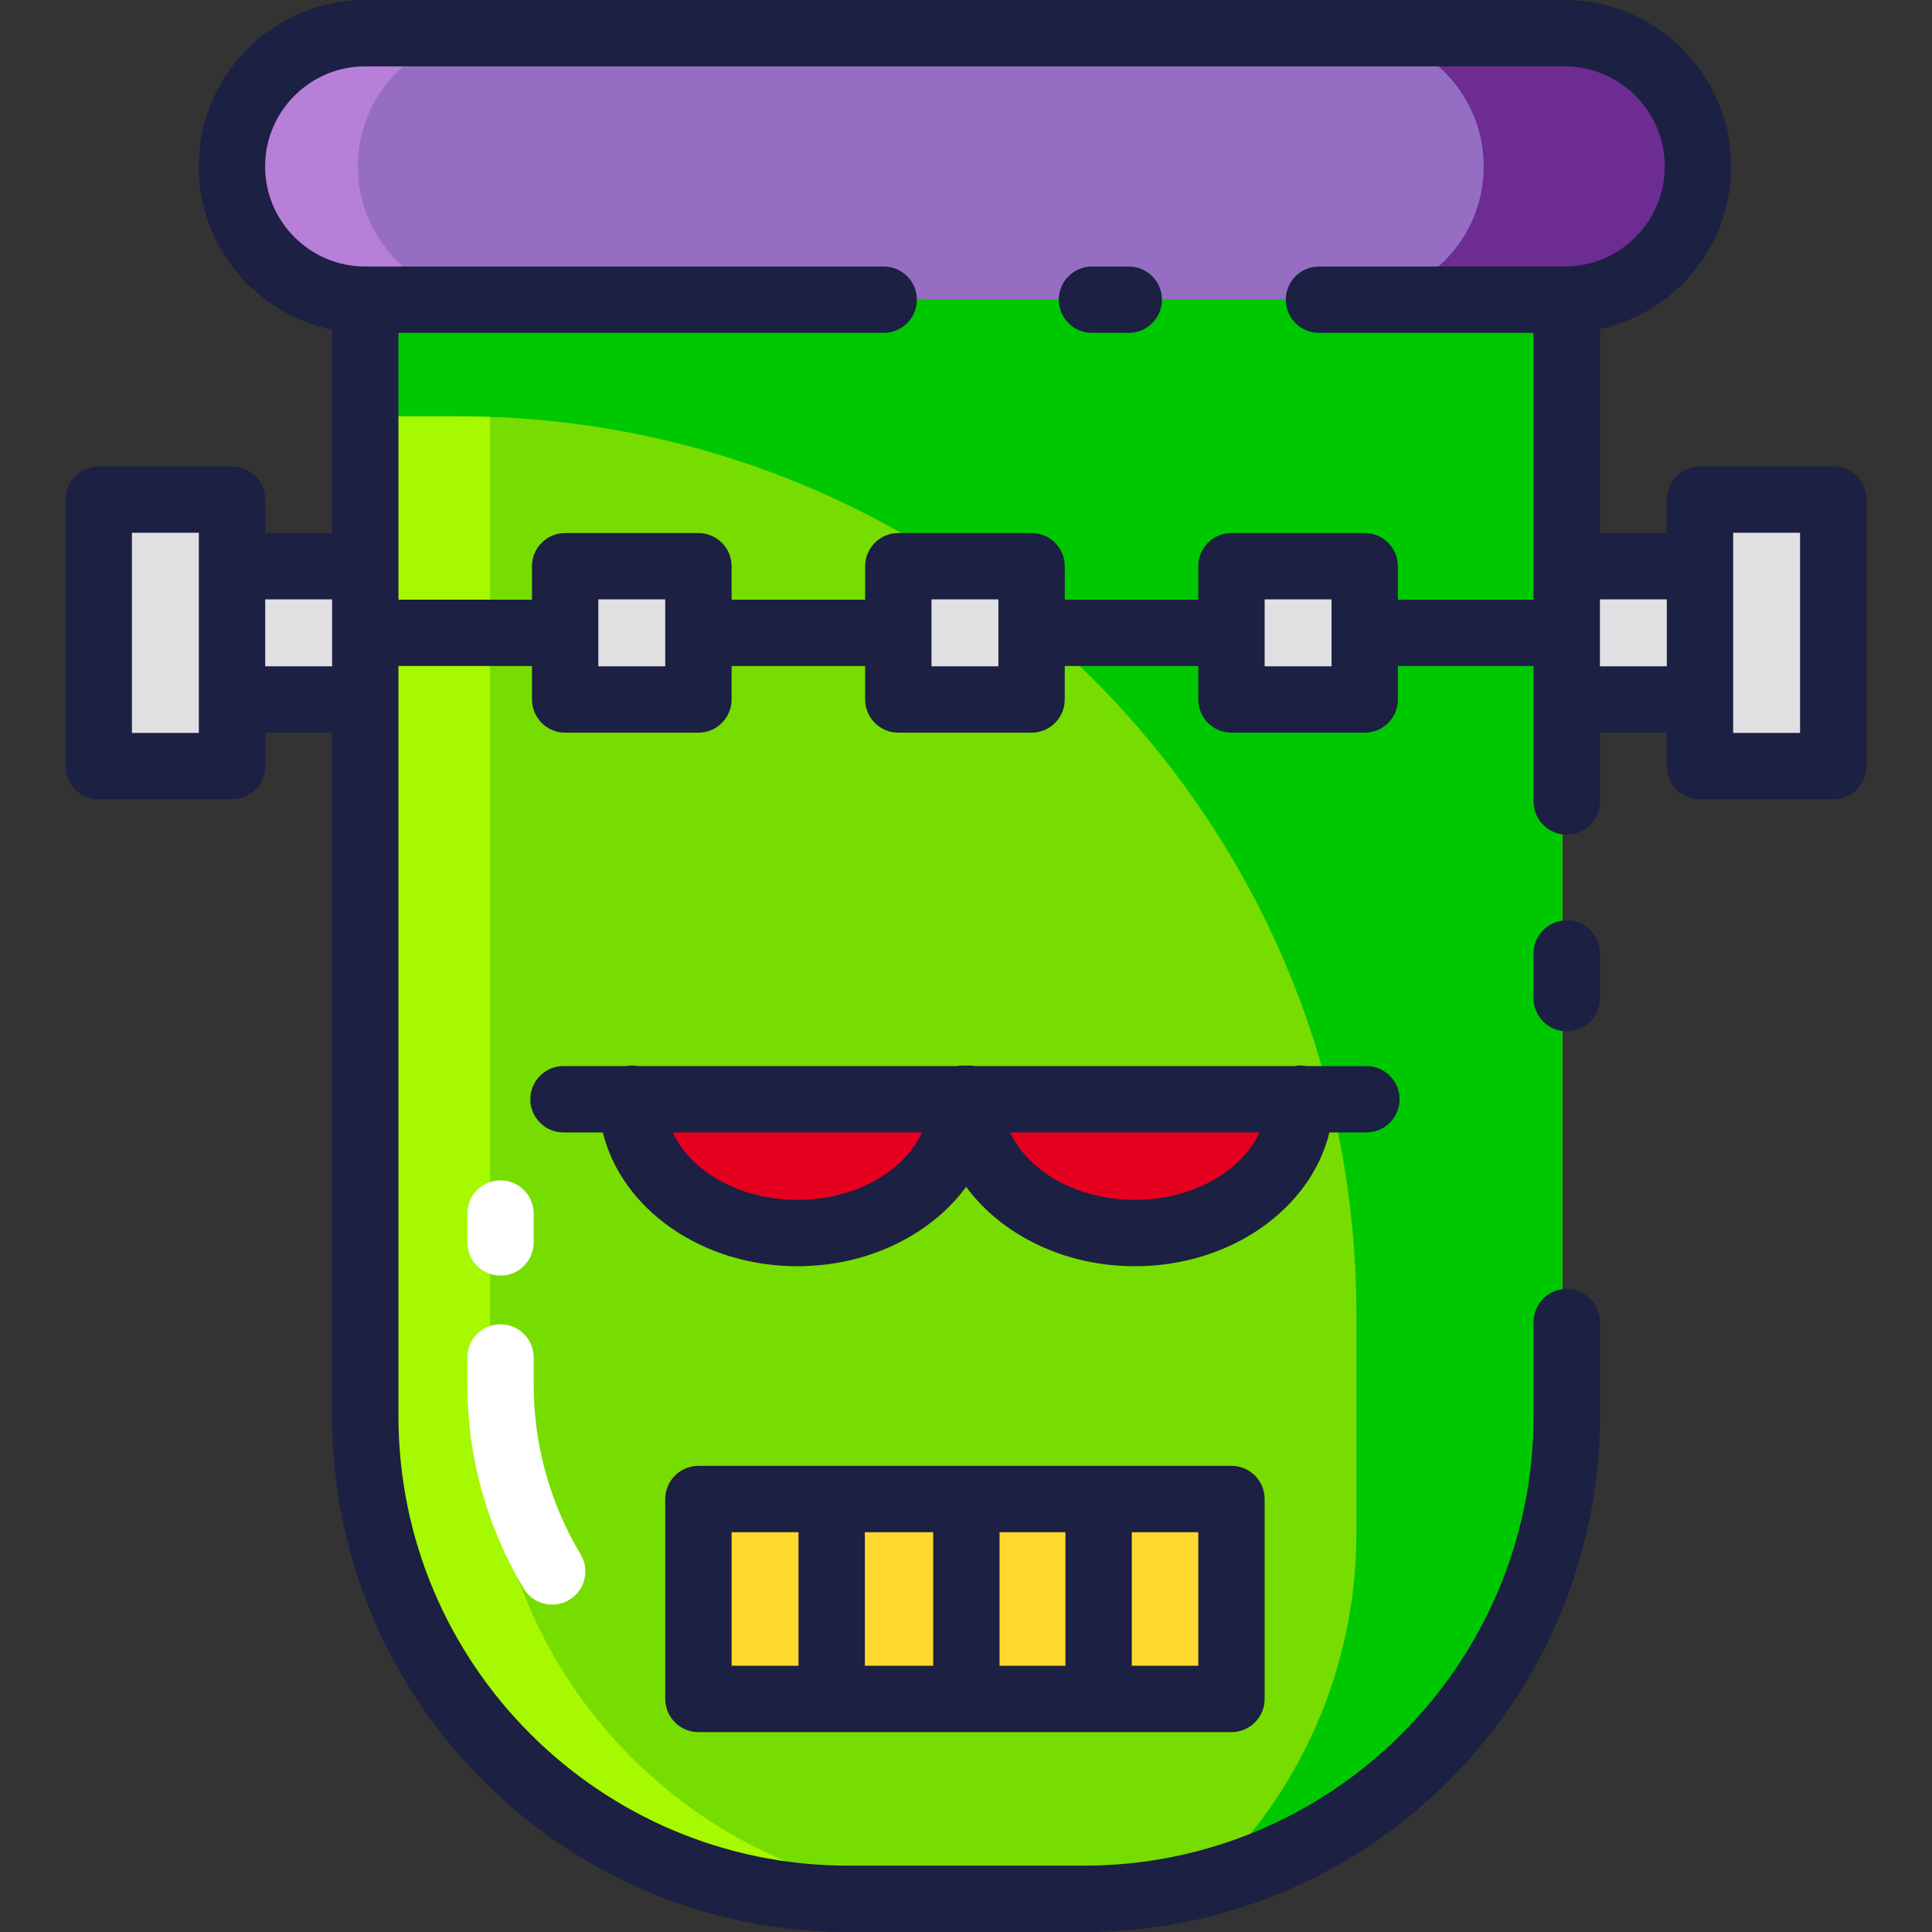
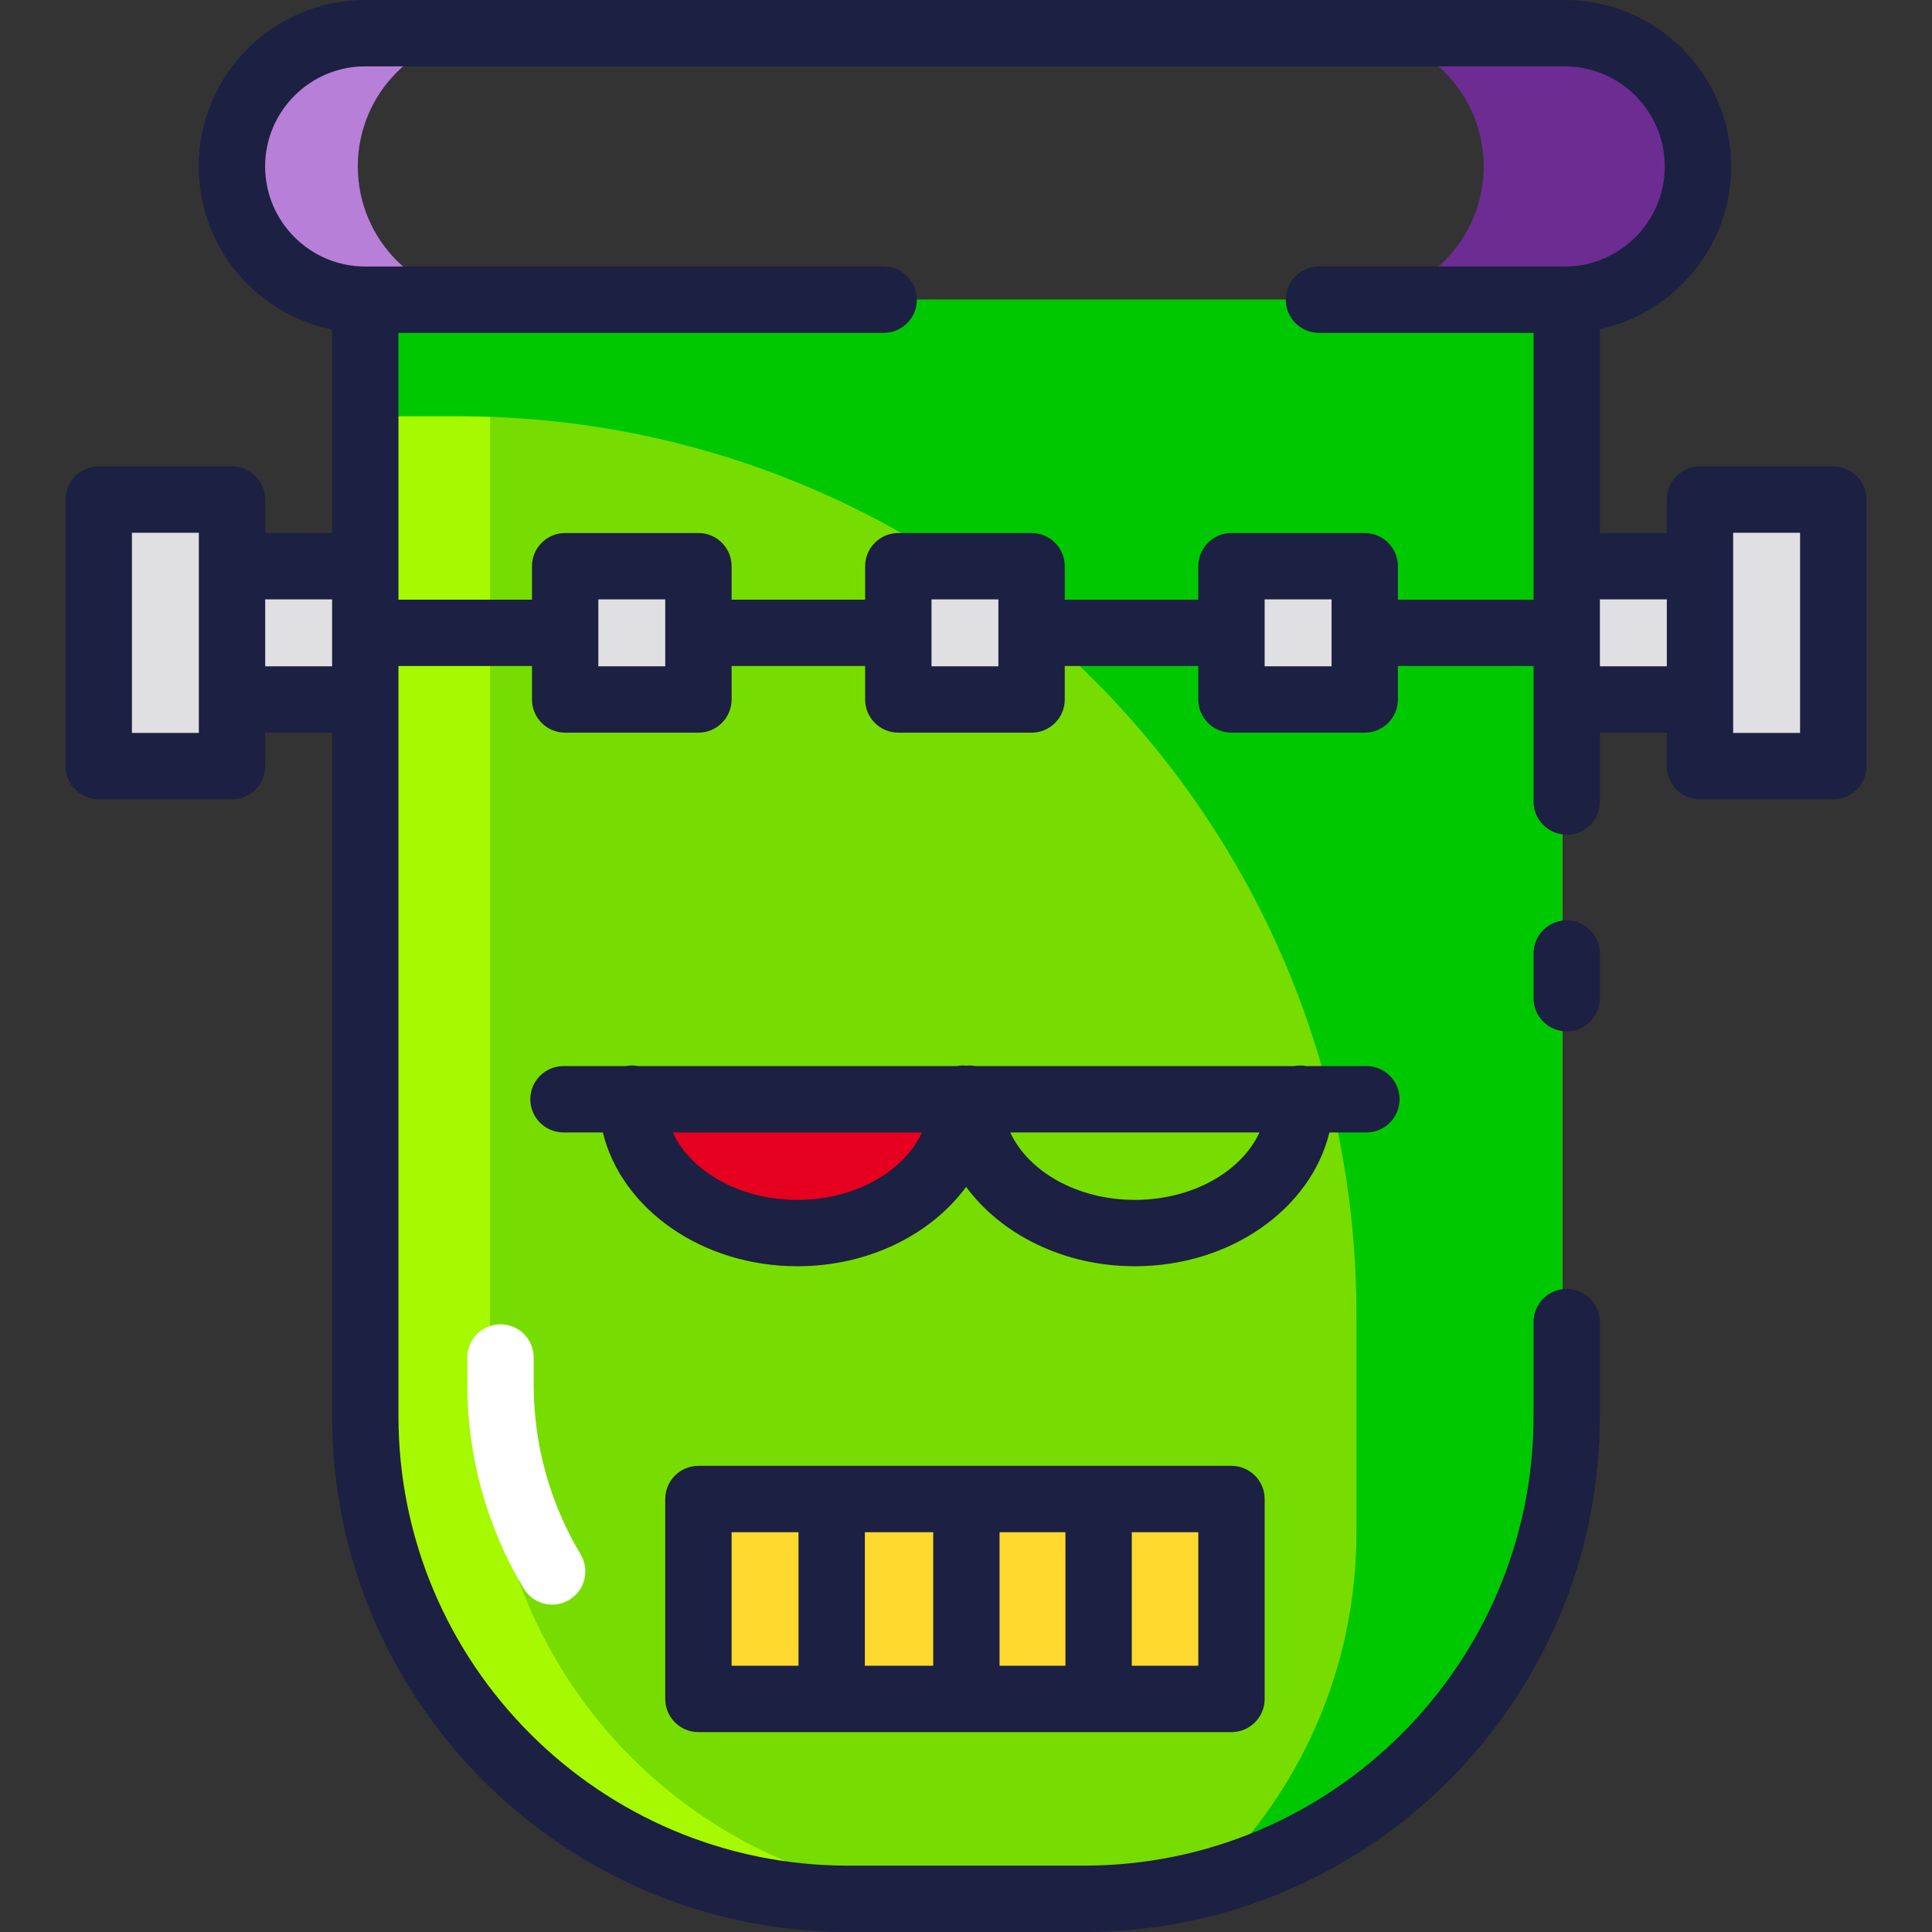
<svg xmlns="http://www.w3.org/2000/svg" version="1.1" id="Layer_1" viewBox="0 0 511.999 511.999" xml:space="preserve">
  <rect x="0" y="0" width="511.999" height="511.999" fill="#333333" stroke="none" />
  <path style="fill:#77DD00;" d="M286.14,503.208h-62.576c-70.644,0-127.91-57.268-127.91-127.91V79.423h318.397v295.874  C414.051,445.94,356.784,503.208,286.14,503.208z" />
  <path style="fill:#A6F900;" d="M129.879,375.298V79.423H95.654v295.874c0,70.644,57.268,127.91,127.91,127.91h34.221  C187.146,503.208,129.879,445.94,129.879,375.298z" />
  <path style="fill:#00C800;" d="M95.654,79.423v30.901h25.777c131.46,0,238.028,106.568,238.028,238.028v57.847  c0,36.346-15.23,69.075-39.569,92.362c54.241-14.826,94.159-64.322,94.159-123.263V79.423H95.654z" />
  <g>
    <rect x="24.105" y="132.397" style="fill:#E0E0E3;" width="35.321" height="70.63" />
    <rect x="59.88" y="150.051" style="fill:#E0E0E3;" width="35.321" height="35.321" />
    <rect x="149.535" y="150.051" style="fill:#E0E0E3;" width="35.321" height="35.321" />
    <rect x="236.002" y="150.051" style="fill:#E0E0E3;" width="35.321" height="35.321" />
    <rect x="324.861" y="150.051" style="fill:#E0E0E3;" width="35.321" height="35.321" />
    <rect x="412.711" y="150.051" style="fill:#E0E0E3;" width="35.321" height="35.321" />
    <rect x="447.891" y="134.331" style="fill:#E0E0E3;" width="35.309" height="66.749" />
  </g>
-   <path style="fill:#956EC4;" d="M413.792,79.423H95.914c-19.504,0-35.315-15.81-35.315-35.316l0,0  C60.598,24.603,76.409,8.792,95.914,8.792h317.877c19.504,0,35.315,15.81,35.315,35.316l0,0  C449.106,63.612,433.296,79.423,413.792,79.423z" />
  <path style="fill:#B77FD8;" d="M94.823,44.108c0-19.504,15.807-35.316,35.316-35.316H95.914c-19.503,0-35.315,15.81-35.315,35.316  c0,19.504,15.813,35.316,35.315,35.316h34.225C110.63,79.423,94.823,63.612,94.823,44.108z" />
  <path style="fill:#6D2C92;" d="M413.792,8.792h-55.915c19.503,0,35.316,15.81,35.316,35.316c0,19.504-15.813,35.316-35.316,35.316  h55.915c19.507,0,35.315-15.81,35.315-35.316S433.298,8.792,413.792,8.792z" />
  <g>
    <path style="fill:#E6001F;" d="M251.471,291.161c0,19.668-19.626,35.614-43.835,35.614c-24.211,0-43.835-15.945-43.835-35.614" />
-     <path style="fill:#E6001F;" d="M340.908,291.161c0,19.668-19.626,35.614-43.835,35.614c-24.211,0-43.835-15.945-43.835-35.614" />
  </g>
  <rect x="183.027" y="397.26" style="fill:#FFD92D;" width="141.259" height="52.975" />
  <g>
    <path style="fill:#FFFFFF;" d="M146.333,425.231c-2.988,0-5.901-1.524-7.549-4.273c-9.77-16.3-14.935-34.956-14.935-53.949v-7.262   c0-4.856,3.937-8.792,8.792-8.792c4.856,0,8.792,3.937,8.792,8.792v7.262c0,15.809,4.299,31.338,12.433,44.909   c2.496,4.165,1.144,9.566-3.021,12.062C149.429,424.827,147.871,425.231,146.333,425.231z" />
-     <path style="fill:#FFFFFF;" d="M132.64,338.036c-4.856,0-8.792-3.936-8.792-8.792v-7.637c0-4.856,3.937-8.792,8.792-8.792   c4.856,0,8.792,3.936,8.792,8.792v7.637C141.432,334.099,137.496,338.036,132.64,338.036z" />
  </g>
  <g>
    <path style="fill:#1C2042;" d="M415.198,243.902c-4.857,0-8.792,3.937-8.792,8.792v11.84c0,4.856,3.935,8.792,8.792,8.792   s8.792-3.937,8.792-8.792v-11.84C423.99,247.839,420.055,243.902,415.198,243.902z" />
    <path style="fill:#1C2042;" d="M485.829,123.603h-35.316c-4.857,0-8.792,3.937-8.792,8.792v8.866H423.99V87.212   c19.854-4.294,34.777-21.986,34.777-43.105C458.767,19.787,438.98,0,414.66,0H96.782c-24.32,0-44.107,19.787-44.107,44.107   c0,21.318,15.203,39.149,35.335,43.229v53.926H70.279v-8.866c0-4.856-3.935-8.792-8.792-8.792H26.171   c-4.857,0-8.792,3.937-8.792,8.792v70.631c0,4.856,3.935,8.792,8.792,8.792h35.316c4.857,0,8.792-3.937,8.792-8.792v-8.866H88.01   v181.136c0,75.378,61.325,136.702,136.702,136.702h62.576c75.378,0,136.702-61.325,136.702-136.702V350.37   c0-4.856-3.935-8.792-8.792-8.792s-8.792,3.936-8.792,8.792v24.926c0,65.683-53.437,119.118-119.118,119.118h-62.576   c-65.681,0-119.118-53.436-119.118-119.118V185.369v-8.866h35.389v8.866c0,4.856,3.935,8.792,8.792,8.792h35.316   c4.857,0,8.792-3.936,8.792-8.792v-8.866h35.389v8.866c0,4.856,3.935,8.792,8.792,8.792h35.315c4.857,0,8.792-3.936,8.792-8.792   v-8.866h35.389v8.866c0,4.856,3.935,8.792,8.792,8.792h35.316c4.857,0,8.792-3.936,8.792-8.792v-8.866h35.947v8.866v27.034   c0,4.856,3.935,8.792,8.792,8.792c4.857,0,8.792-3.936,8.792-8.792v-18.242h17.731v8.866c0,4.856,3.935,8.792,8.792,8.792h35.316   c4.857,0,8.792-3.936,8.792-8.792v-70.631C494.621,127.54,490.686,123.603,485.829,123.603z M52.695,194.234H34.963v-53.047h17.732   v8.866v35.315V194.234z M70.279,176.577v-17.731H88.01v17.731H70.279z M176.298,176.577h-17.732v-17.731h17.732V176.577z    M264.587,176.577h-17.731v-17.731h17.731V176.577z M352.876,176.577h-17.732v-17.731h17.732V176.577z M370.46,158.919v-8.865   c0-4.856-3.935-8.792-8.792-8.792h-35.316c-4.857,0-8.792,3.936-8.792,8.792v8.865h-35.389v-8.865c0-4.856-3.935-8.792-8.792-8.792   h-35.315c-4.857,0-8.792,3.936-8.792,8.792v8.865h-35.39v-8.865c0-4.856-3.935-8.792-8.792-8.792h-35.316   c-4.857,0-8.792,3.936-8.792,8.792v8.865h-35.389v-8.865v-61.84H234.19c4.857,0,8.792-3.937,8.792-8.792   c0-4.856-3.935-8.792-8.792-8.792H96.782c-14.625,0-26.523-11.899-26.523-26.524c0-14.624,11.897-26.523,26.523-26.523H414.66   c14.625,0,26.523,11.899,26.523,26.523c0,14.625-11.897,26.524-26.523,26.524h-65.119c-4.857,0-8.792,3.936-8.792,8.792   c0,4.856,3.935,8.792,8.792,8.792h56.865v61.839v8.865H370.46V158.919z M423.99,176.577v-17.731h17.731v17.731H423.99z    M477.037,194.234h-17.732v-8.866v-35.315v-8.866h17.732V194.234z" />
    <path style="fill:#1C2042;" d="M352.307,300.107h9.801c4.857,0,8.792-3.937,8.792-8.792c0-4.856-3.935-8.792-8.792-8.792h-15.912   c-0.522-0.096-1.057-0.154-1.607-0.154c-0.55,0-1.086,0.057-1.607,0.154h-62.769h-21.686c-0.522-0.096-1.057-0.154-1.607-0.154   c-0.298,0-0.593,0.015-0.883,0.045c-0.291-0.029-0.585-0.045-0.883-0.045c-0.55,0-1.086,0.057-1.607,0.154h-14.166h-70.29   c-0.522-0.096-1.057-0.154-1.607-0.154c-0.55,0-1.086,0.057-1.607,0.154h-16.542c-4.857,0-8.792,3.936-8.792,8.792   c0,4.856,3.935,8.792,8.792,8.792h10.43c4.919,20.212,26.166,35.46,51.554,35.46c18.858,0,35.424-8.418,44.718-21.031   c9.294,12.612,25.859,21.031,44.719,21.031C326.142,335.567,347.388,320.319,352.307,300.107z M211.318,317.983   c-15.226,0-28.208-7.472-33.032-17.876h61.093h4.969C239.525,310.511,226.543,317.983,211.318,317.983z M300.754,317.983   c-15.225,0-28.208-7.472-33.032-17.876h12.489h53.573C328.961,310.511,315.979,317.983,300.754,317.983z" />
    <path style="fill:#1C2042;" d="M185.09,388.469c-4.857,0-8.792,3.936-8.792,8.792v52.973c0,4.856,3.935,8.792,8.792,8.792h141.261   c4.857,0,8.792-3.937,8.792-8.792v-52.973c0-4.856-3.935-8.792-8.792-8.792H185.09z M264.894,406.053h17.455v35.389h-17.455   V406.053z M247.31,441.442h-18.113v-35.389h18.113V441.442z M193.882,406.053h17.731v35.389h-17.731V406.053z M317.56,441.442   h-17.626v-35.389h17.626V441.442z" />
-     <path style="fill:#1C2042;" d="M299.141,70.631h-9.759c-4.857,0-8.792,3.936-8.792,8.792c0,4.856,3.935,8.792,8.792,8.792h9.759   c4.857,0,8.792-3.937,8.792-8.792C307.933,74.567,303.998,70.631,299.141,70.631z" />
  </g>
</svg>